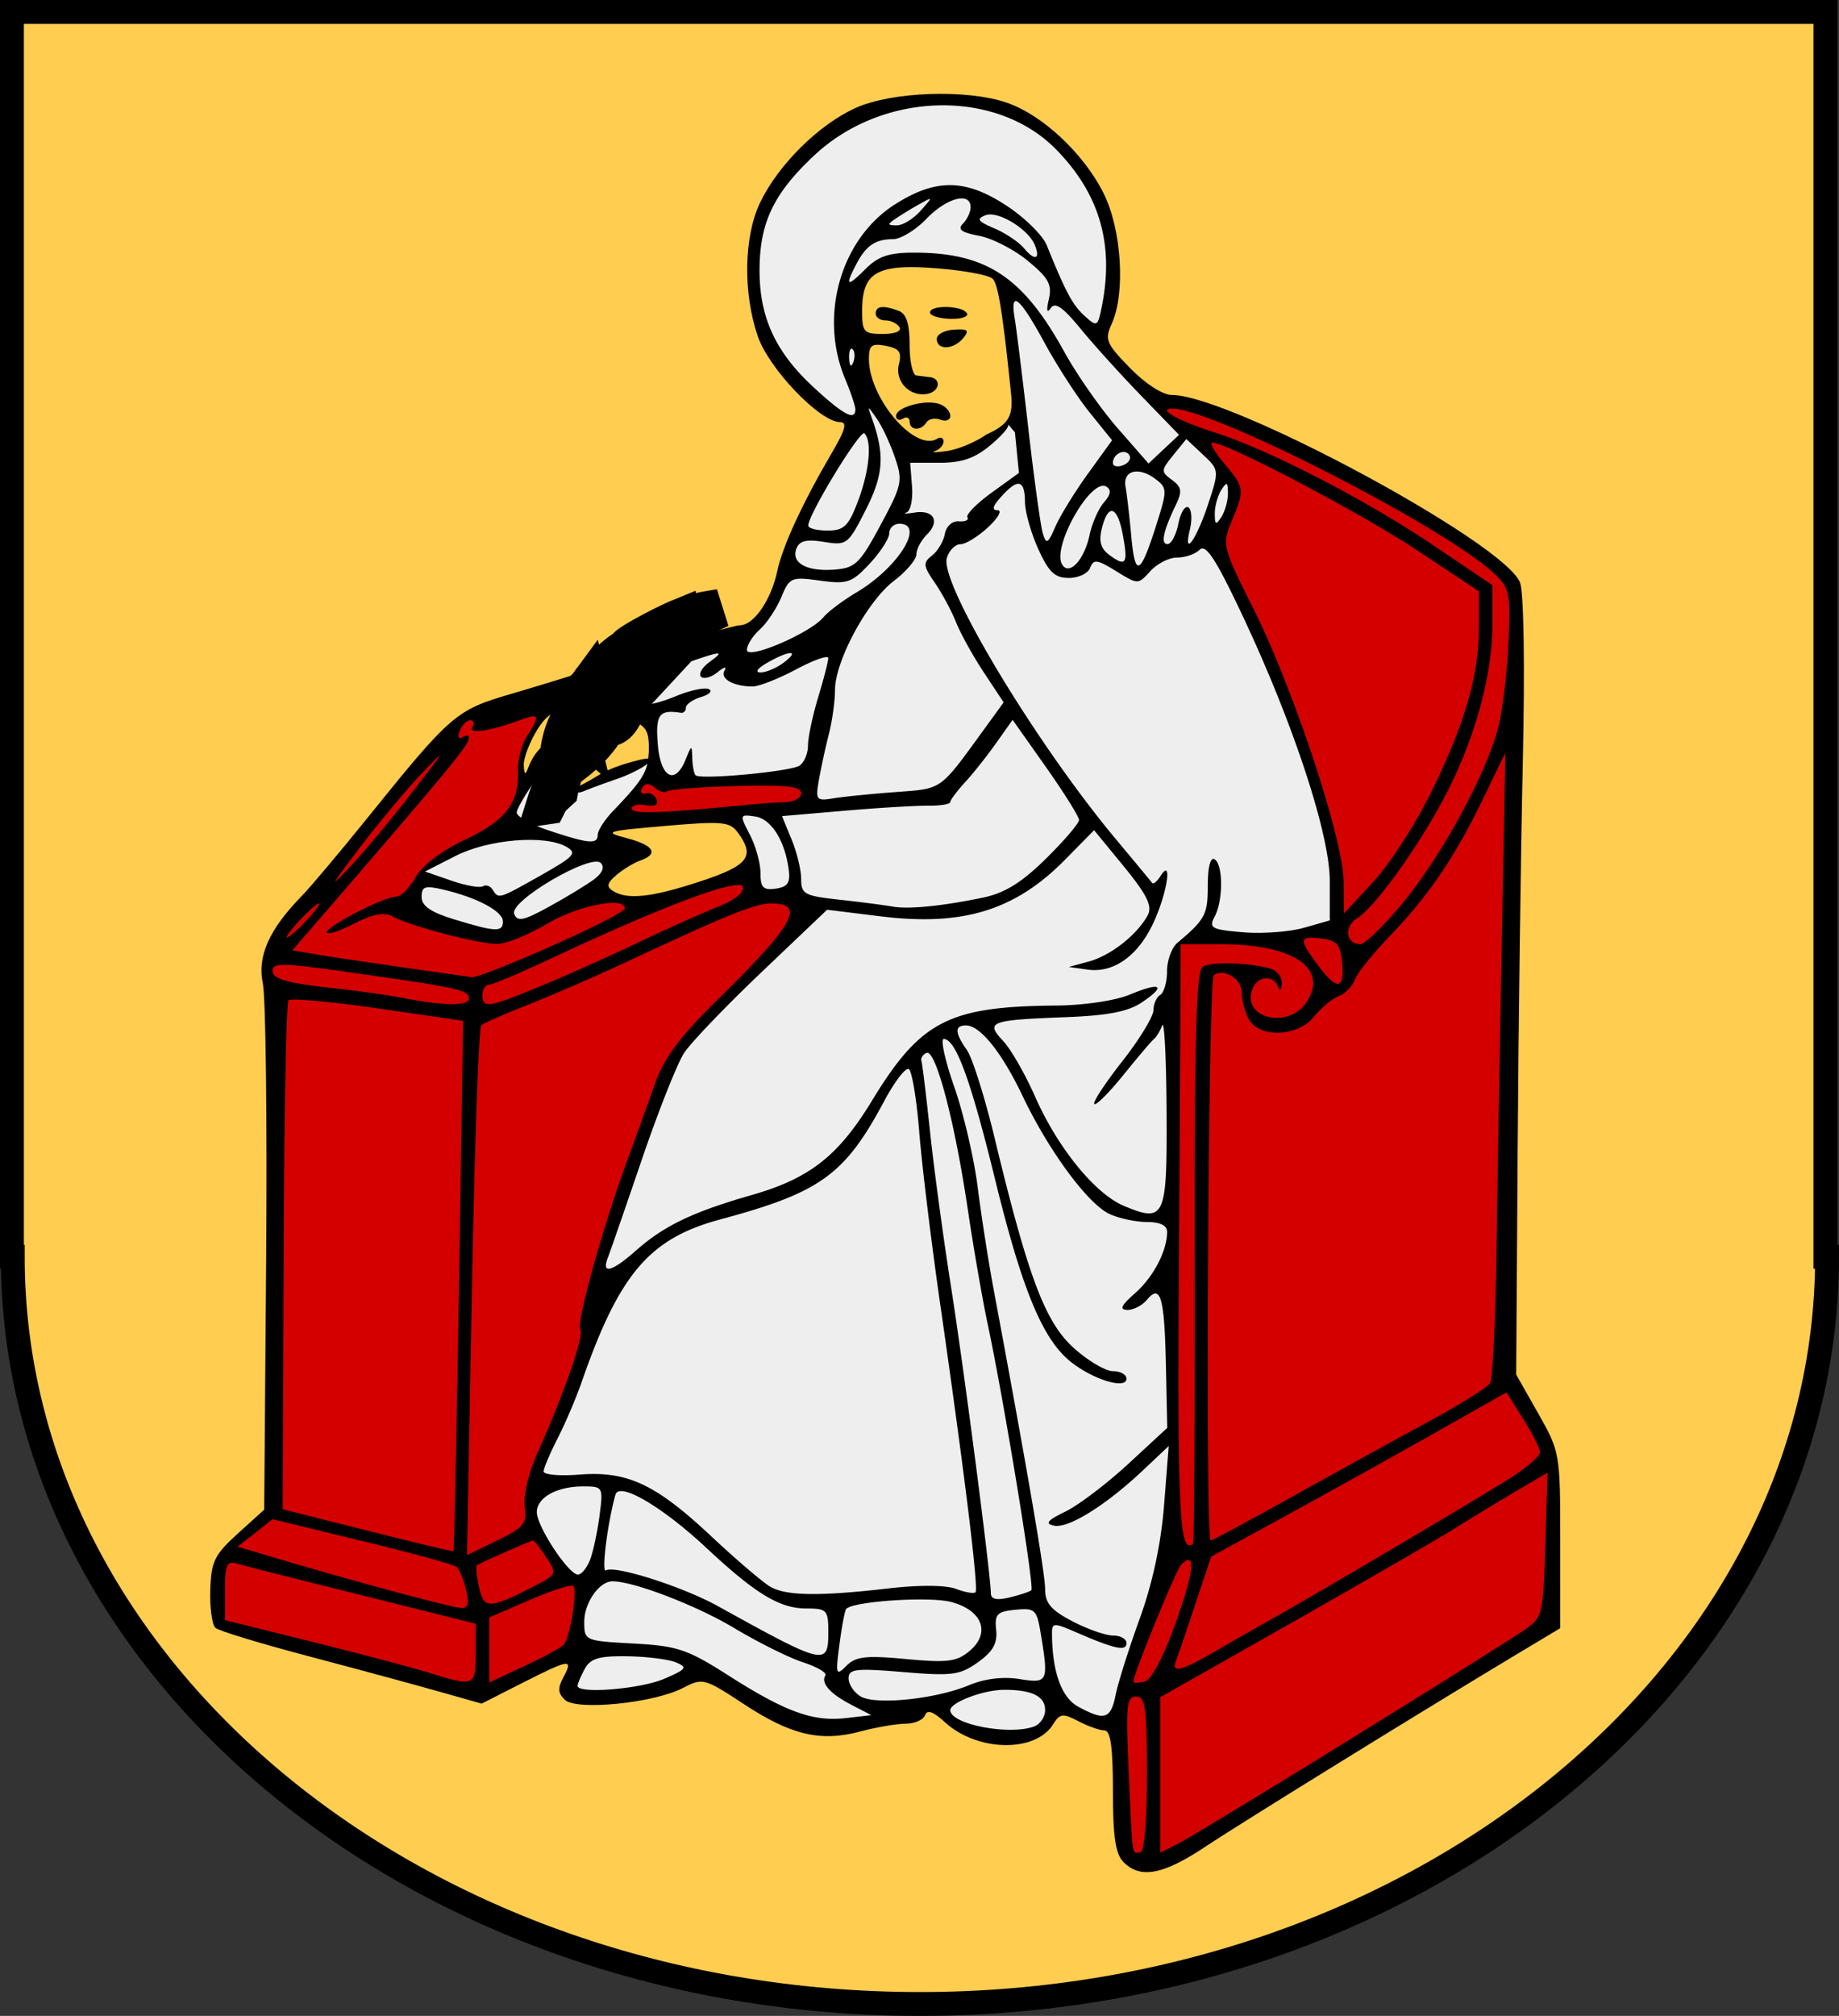
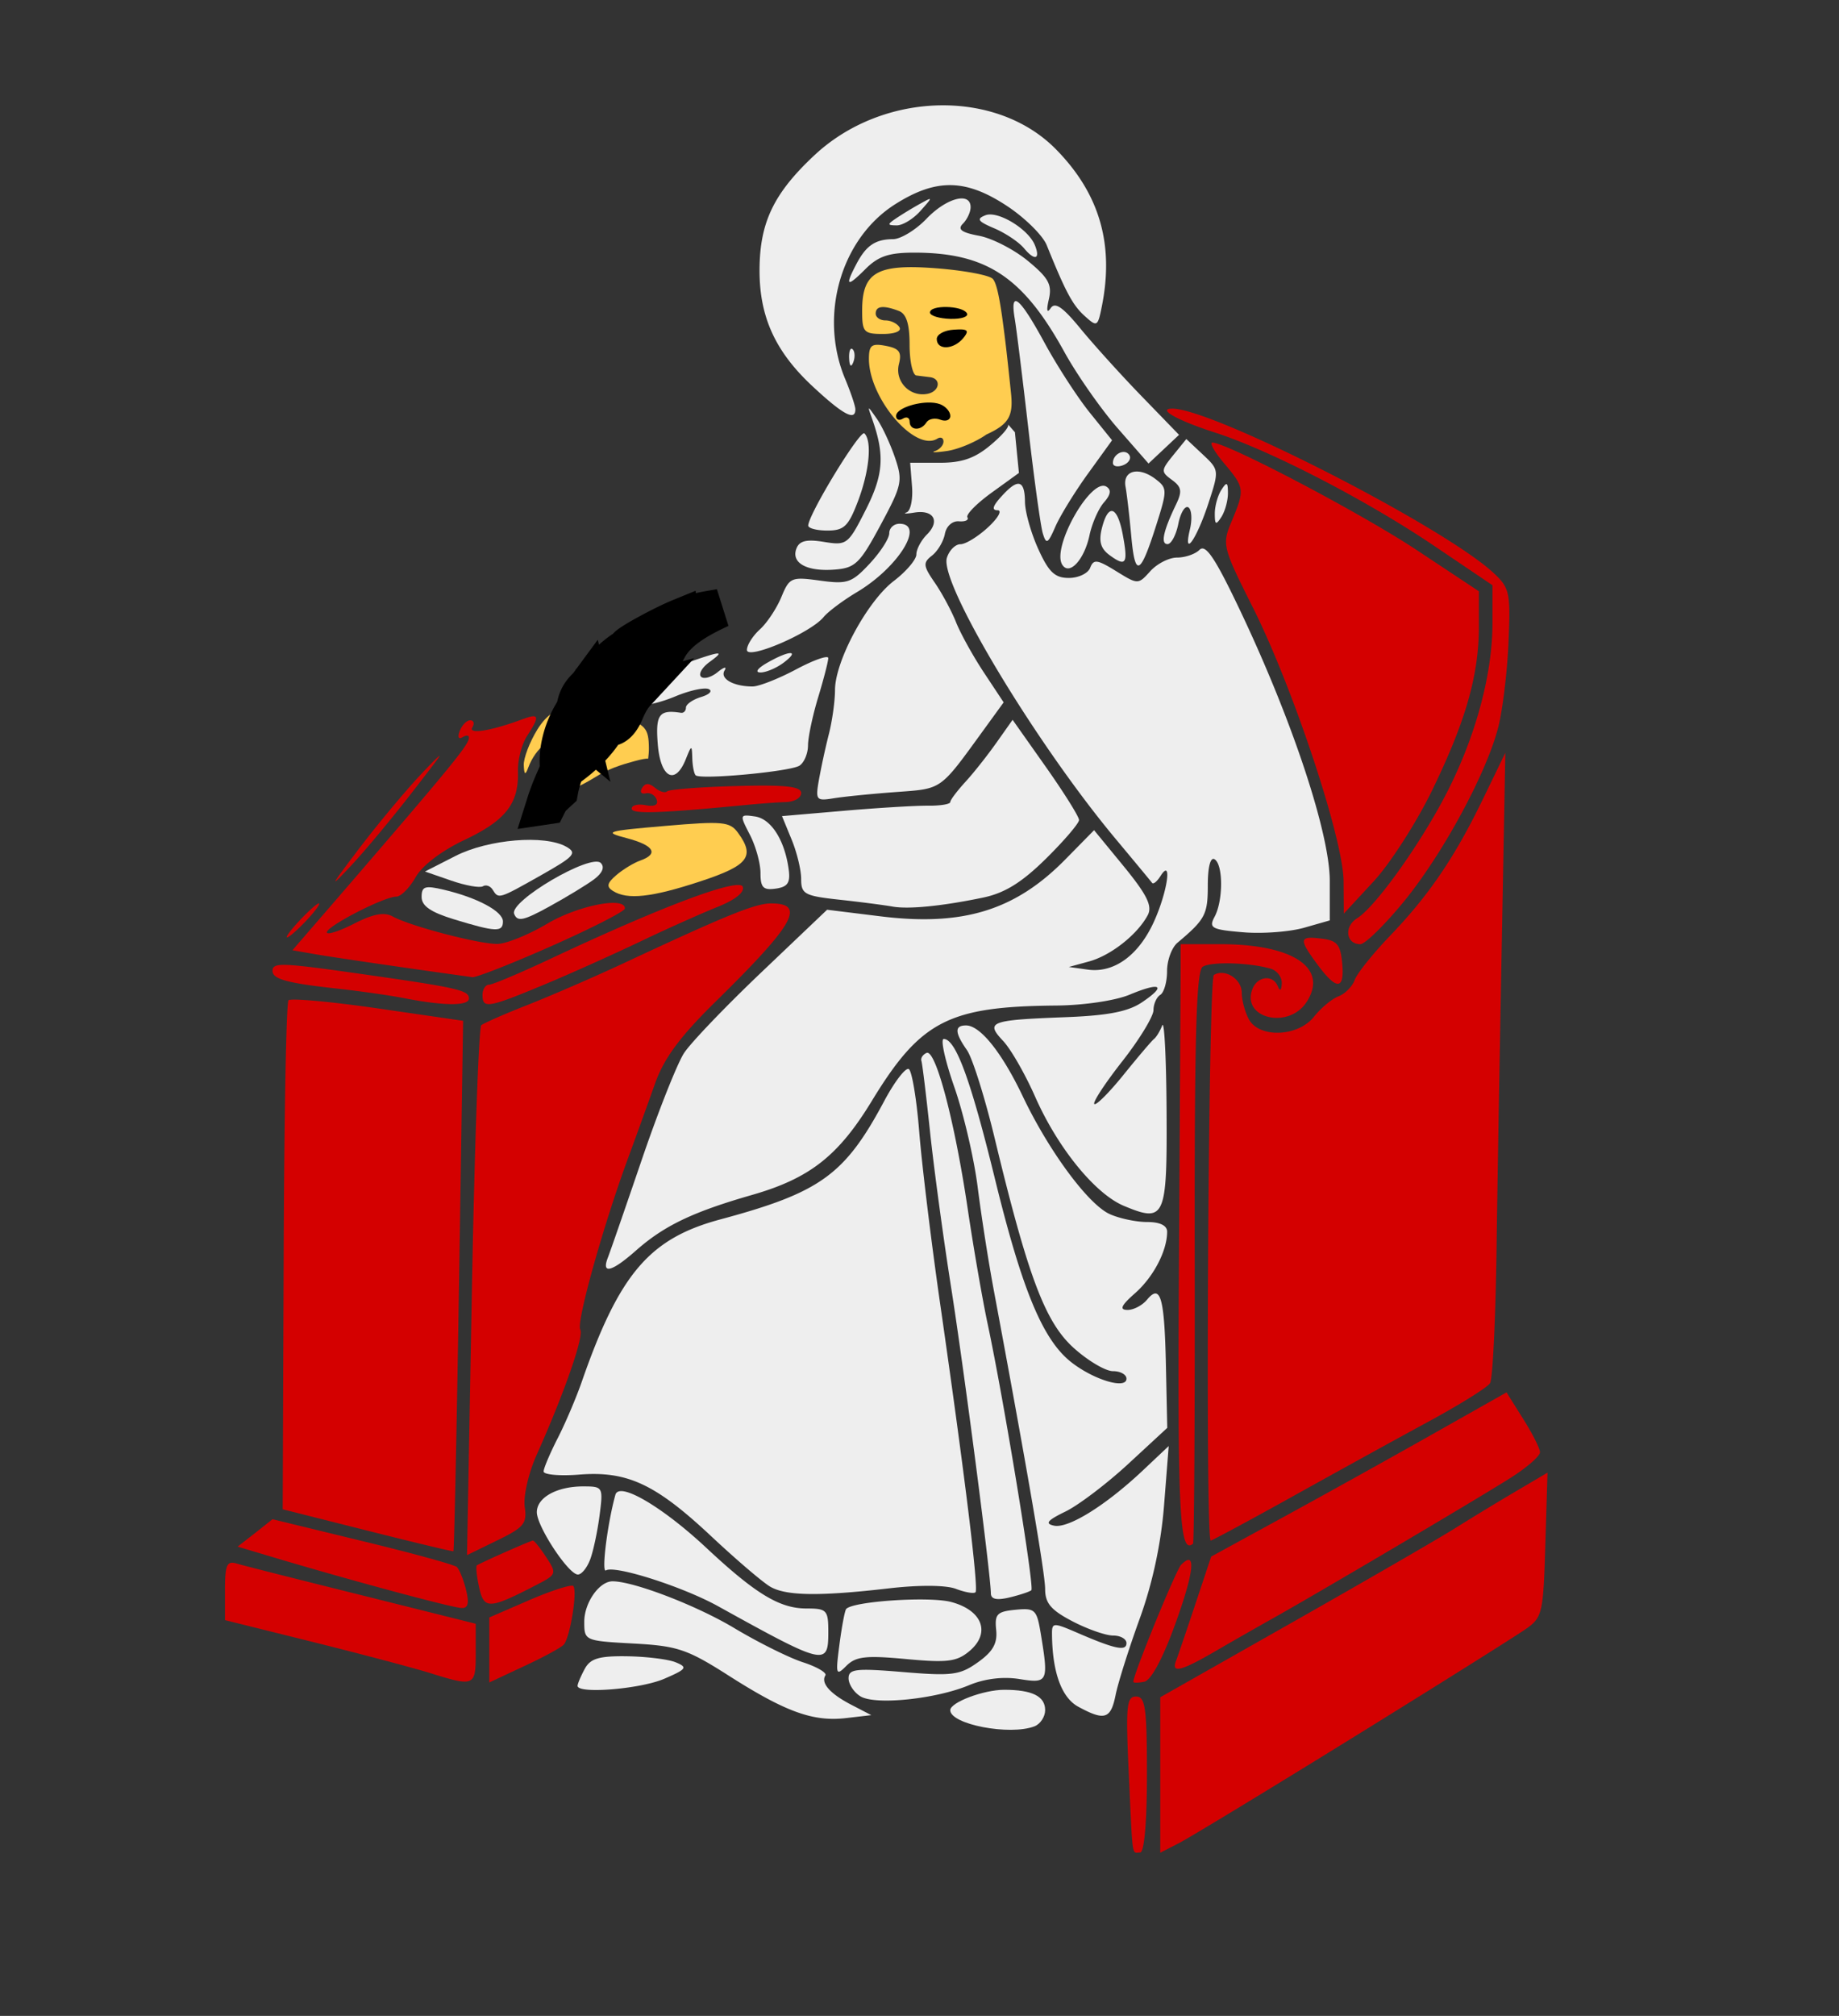
<svg xmlns="http://www.w3.org/2000/svg" version="1.0" width="237" height="259.741">
  <rect width="100%" height="100%" fill="#333333" stroke="none" />
-   <path d="M1.538 1.538V161.92h.105c0 53.148 52.375 96.283 116.91 96.283 64.534 0 116.91-43.135 116.91-96.283h-.212V1.538H1.538z" style="fill:#ffcd50;fill-opacity:1;stroke:#000;stroke-width:3.075" />
-   <path d="M407.74 237.342c-1.043-1.043-1.373-3.246-1.373-9.171 0-5.654-.3-7.8-1.092-7.804-.6-.003-2.112-.538-3.36-1.19-2.011-1.05-2.38-1.002-3.265.415-2.297 3.678-9.789 3.522-13.942-.291-1.5-1.377-2.283-1.651-2.554-.894-.214.6-1.333 1.092-2.488 1.092-1.154 0-3.79.452-5.856 1.005-5.128 1.371-8.918.476-15.044-3.552-5.07-3.334-5.253-3.382-7.838-2.045-3.755 1.942-13.664 2.938-15.178 1.526-.91-.85-.953-1.516-.188-2.947 1.294-2.417.813-2.346-5.358.79l-5.193 2.639-5.834-1.65c-3.208-.907-10.746-2.947-16.752-4.532-6.005-1.585-11.277-3.195-11.716-3.578-.439-.382-.74-2.576-.67-4.875.112-3.678.538-4.553 3.539-7.27l3.411-3.09.252-32.286c.138-17.757-.055-33.745-.43-35.529-.734-3.489.808-6.946 5.023-11.262 1.123-1.15 4.895-5.628 8.381-9.951 10.862-13.471 11.473-14 18.572-16.07 3.516-1.025 11.307-3.43 17.313-5.344 6.006-1.914 11.51-3.492 12.229-3.508 1.777-.037 3.998-3.277 4.78-6.972.681-3.218 3.253-8.784 7.061-15.283 1.735-2.96 1.987-3.92 1.028-3.92-2.585 0-9.178-6.887-10.606-11.078-1.925-5.647-1.787-12.886.329-17.253 2.355-4.862 7.537-9.993 12.255-12.133 4.685-2.126 14.391-2.462 19.548-.678 4.561 1.578 9.823 6.49 12.4 11.577 2.362 4.66 2.896 12.923 1.091 16.884-.935 2.053-.729 2.554 2.361 5.718 1.982 2.03 4.21 3.468 5.37 3.468 7.537 0 42.947 19.07 44.887 24.173.492 1.295.637 10.787.356 23.29-.262 11.607-.56 34.075-.663 49.928l-.188 28.824 2.839 5.01c2.8 4.94 2.839 5.166 2.839 16.338v11.33l-4.802 2.877c-12.246 7.339-36.318 22.204-40.9 25.256-5.463 3.64-8.392 4.198-10.574 2.016z" style="fill:#000" transform="translate(-262.94 2.59)" />
  <path d="M414.031 50.063c-2.054 0 .69 1.54 5.438 3.062 7.024 2.252 19.344 8.596 28.125 14.5l7.687 5.188v4.874c0 6.47-2.076 14.291-5.687 21.47-3.329 6.616-9.32 15.043-11.75 16.562-1.73 1.08-1.448 3.344.406 3.344.614 0 3.13-2.467 5.594-5.47 5.024-6.123 10.676-16.569 12.187-22.5.551-2.161 1.146-7.03 1.313-10.843.284-6.507.16-7.086-1.938-9.031-6.442-5.97-36.157-21.156-41.375-21.156zm5.156 4.374c-.403-.006.257 1.179 1.5 2.657 2.64 3.136 2.7 3.371 1 7.437-1.262 3.023-1.236 3.282 2.688 11.094 5.19 10.333 11.673 29.848 11.719 35.313l.031 4.187 3.875-4.188c2.123-2.306 5.501-7.576 7.5-11.687 4.325-8.894 6.017-14.82 6.031-21.063v-4.593l-8.062-5.344c-7.2-4.762-24.366-13.78-26.281-13.813zM331.47 89.72c-.307.047-.738.194-1.313.406-4.005 1.475-6.917 1.927-6.344 1 .31-.5.177-.906-.28-.906-.458 0-1.058.63-1.344 1.375-.299.777-.152 1.118.343.812.475-.293.844-.281.844.031 0 .907-1.961 3.331-16.938 20.688l-5.812 6.719 2.875.5c2.238.396 12.257 1.857 20.313 2.969.48.066 5.096-1.744 10.25-4.032 5.153-2.288 9.395-4.452 9.406-4.812.05-1.592-6.048-.395-10.031 1.969-2.403 1.424-5.28 2.585-6.407 2.593-2.395.018-11.239-2.3-13.469-3.531-1.113-.614-2.507-.35-5.03.938-1.917.977-3.483 1.463-3.47 1.093.03-.811 7.382-4.586 8.938-4.594.606-.003 1.717-1.124 2.5-2.5.866-1.521 3.34-3.405 6.313-4.812 5.297-2.506 6.998-4.68 6.875-8.813-.044-1.461.493-3.53 1.187-4.593 1.281-1.964 1.515-2.642.594-2.5zm125.469 4.687-2.907 6c-3.641 7.503-6.931 12.34-11.969 17.594-2.168 2.263-4.22 4.805-4.53 5.656-.312.852-1.243 1.801-2.094 2.125-.852.324-2.281 1.519-3.157 2.625-2.063 2.608-7.08 2.79-8.406.313-.497-.93-.906-2.466-.906-3.406 0-1.766-2.19-3.15-3.594-2.282-.723.447-1.126 72.875-.406 72.875.163 0 4.759-2.463 10.219-5.5 5.459-3.036 13.347-7.393 17.53-9.656 4.185-2.263 7.903-4.562 8.25-5.125.349-.563.723-8.506.844-17.656.122-9.15.445-27.194.688-40.094l.438-23.469zm-137.375.406c-.106.012-.96.86-2.47 2.47-2.069 2.206-5.666 6.546-8 9.624-3.68 4.854-3.797 5.121-.874 2 1.853-1.98 5.45-6.32 8-9.625 2.39-3.098 3.48-4.484 3.344-4.469zm26.812 3.626c-.273.004-.486.174-.688.5-.318.515-.107.819.47.687.575-.132 1.192.233 1.406.813.245.667-.262.939-1.407.718-.994-.191-1.812.001-1.812.438 0 .712 3.38.625 14.406-.438 1.922-.185 4.388-.378 5.469-.406 1.08-.028 1.969-.536 1.969-1.156 0-.859-1.991-1.083-8.407-.906-4.632.127-8.627.439-8.875.687-.248.248-.96.03-1.562-.469-.38-.315-.696-.473-.969-.469zm11.688 13c-2.377-.014-11.443 3.52-24.032 9.437-3.991 1.876-7.61 3.406-8.062 3.406-.452 0-.844.592-.844 1.313 0 1.802.66 1.713 8-1.344 3.533-1.472 9.168-4.018 12.531-5.625 3.363-1.607 7.77-3.57 9.781-4.375 2.272-.909 3.488-1.894 3.22-2.594-.058-.15-.255-.217-.594-.219zm-54.032 2.374c-.24 0-1.34.987-2.469 2.188-1.128 1.201-1.865 2.188-1.625 2.188s1.372-.987 2.5-2.188c1.129-1.201 1.834-2.188 1.594-2.188zm58.281 0c-2.046 0-5.738 1.505-18.968 7.688-4.01 1.874-9.65 4.306-12.531 5.438-2.883 1.13-5.514 2.298-5.844 2.562-.33.264-.876 15.73-1.219 34.375l-.625 33.906 3.906-1.906c3.437-1.67 3.846-2.172 3.531-4.313-.196-1.34.482-4.341 1.532-6.687 3.551-7.938 6.136-15.33 5.625-16.156-.54-.875 2.959-13.407 6.187-22.156a1038.03 1038.03 0 0 0 3.469-9.594c1.138-3.2 3.225-6.028 7.781-10.5 10.165-9.977 11.692-12.656 7.156-12.656zm69.282 4.438c-1.124.12-.692.97 1.156 3.469 2.481 3.356 3.496 3.246 3.156-.281-.228-2.366-.686-2.864-2.687-3.094-.725-.084-1.25-.134-1.625-.094zm-16.5.813v2.812c-.005 1.561-.103 18.86-.219 38.438-.19 32.304.073 37.437 1.813 36 .148-.123.248-16.738.218-36.938-.041-28.308.198-36.89 1.031-37.406 1.114-.688 6.041-.54 8.75.25.841.245 1.476 1.098 1.438 1.906-.043.909-.228 1.05-.5.375-.627-1.553-2.636-1.337-3.281.344-1.447 3.77 4.64 5.242 6.969 1.687 2.875-4.388-1.716-7.469-11.094-7.469h-5.125zM299.03 121.75c-.794.069-.969.34-.969.75 0 1.068 1.91 1.585 8.282 2.281 2.882.315 6.828.875 8.75 1.25 5.072.991 8.281 1.012 8.281.031 0-1.046-1.384-1.377-13.188-3.062-6.78-.968-9.831-1.365-11.156-1.25zm1.438 4.469c-.182.013-.307.025-.344.062-.296.296-.561 15.173-.625 33.063l-.125 32.531 10.906 2.75c6.005 1.515 11.001 2.714 11.094 2.656.093-.058.422-15.45.719-34.219l.531-34.125-10.969-1.593c-5.28-.765-9.915-1.221-11.187-1.125zm156.625 50.594-10.344 5.843a1777.016 1777.016 0 0 1-19.031 10.563l-8.688 4.75-2.062 6.187c-1.13 3.4-2.238 6.65-2.469 7.25-.625 1.624.599 1.348 4.969-1.187a621.29 621.29 0 0 1 7.437-4.25c5.531-3.085 26.694-15.586 30.781-18.188 2.042-1.3 3.72-2.766 3.72-3.25s-.971-2.402-2.157-4.281l-2.156-3.438zm5.281 10.343-4.188 2.469a367.175 367.175 0 0 0-7.718 4.688c-1.922 1.213-11.262 6.618-20.75 12l-17.25 9.78v20.032l2.437-1.25c1.337-.691 11.466-6.831 22.5-13.656s21.05-13.118 22.25-13.969c2.06-1.46 2.177-2.06 2.438-10.813l.281-9.28zm-164.313 6-2.25 1.781-2.25 1.75 5.97 1.782c9.996 2.948 21.62 6.058 22.874 6.125.862.046 1.025-.6.594-2.344-.326-1.321-.861-2.638-1.188-2.938-.326-.299-5.82-1.807-12.187-3.343l-11.563-2.813zm33.563 2.75c-.274 0-6.47 2.736-7.219 3.188-.166.1-.037 1.392.281 2.844.632 2.874 1.29 2.835 7.438-.344 2.541-1.314 2.592-1.436 1.219-3.531-.778-1.188-1.55-2.157-1.719-2.157zm84.406 2.5c-.212.041-.505.25-.875.625-.668.679-6.156 14.107-6.156 15.063 0 .166.63.155 1.406 0 .88-.176 2.398-3.005 4.031-7.531 1.964-5.441 2.516-8.335 1.594-8.157zm-123.344.375c-.612.136-.75 1.044-.75 3.5v3.875l11.313 2.813c6.225 1.554 13.032 3.356 15.094 4 5.74 1.792 5.906 1.713 5.906-2.531v-3.813l-14.625-3.656c-8.047-2-15.316-3.84-16.156-4.094-.324-.097-.577-.139-.781-.094zm43.938 2.938c-.679.016-2.942.767-5.438 1.844l-5.187 2.25v8.375l4.469-2.094c2.458-1.139 4.763-2.381 5.125-2.781.816-.904 1.8-6.982 1.219-7.563-.03-.03-.091-.034-.188-.031zM409.344 216c-1.225 0-1.337 1.23-.938 9.844.529 11.4.37 10.25 1.469 10.25.532 0 .875-3.917.875-10.031 0-8.625-.207-10.063-1.406-10.063z" style="fill:#d40000" transform="translate(-262.94 2.59)" />
  <path d="M396.251 219.842c.76-.292 1.382-1.232 1.382-2.09 0-1.789-1.674-2.62-5.271-2.62-2.662 0-6.958 1.621-6.958 2.626 0 1.83 7.668 3.304 10.847 2.084zM327.756 116.134c0-1.3-3.31-3.072-7.643-4.092-2.415-.569-2.839-.43-2.839.936 0 1.153 1.167 1.96 4.15 2.874 5.396 1.652 6.332 1.694 6.332.282zM339.5 110.706c1.081-.807 1.396-1.574.866-2.105-1.266-1.266-11.796 4.91-11.167 6.55.407 1.062 1.198.898 4.547-.945 2.23-1.226 4.82-2.8 5.755-3.5zM332.662 110.182c4.301-2.427 4.688-2.863 3.263-3.671-2.785-1.58-10.052-.974-14.294 1.19l-3.92 2.001 3.376 1.17c1.857.643 3.697.971 4.089.73.392-.243.96-.042 1.26.447.757 1.223.745 1.227 6.226-1.867z" style="fill:#eee" transform="translate(-262.94 2.59)" />
  <path d="M353.192 110.971c6.204-2.042 7.098-3.198 4.852-6.27-1.043-1.427-1.967-1.513-9.39-.874-7.65.659-8.001.77-4.958 1.57 3.529.926 4.193 2.028 1.747 2.895-.84.299-2.225 1.142-3.077 1.874-1.2 1.03-1.298 1.491-.437 2.038 1.852 1.175 4.993.831 11.263-1.233zM337.503 88.44c-2.459-.088-4.015.871-5.312 2.97-1 1.618-1.788 3.69-1.75 4.593.052 1.233.201 1.326.562.344.969-2.633 3.2-4.375 5.625-4.375 1.367 0 2.47.346 2.47.781 0 .23-.196.38-.532.438.097.693-.24 2.656-.875 3.625-1.712 2.613-1.233 2.682 2.5.406 1.573-.959 3.66-1.5 4.562-1.75.881-.243 1.421-.336 1.72-.312.048-.412.098-.852.093-1.344-.025-2.58-.415-3.009-3.531-4.094-2.253-.784-4.056-1.228-5.532-1.281z" style="fill:#ffcd50" transform="translate(-262.94 2.59)" />
-   <path d="M346.378 95.816c-.724.592-2.41 1.454-4.218 2.062a85.187 85.187 0 0 0-4.063 1.5c-.792.323-1.678.189-1.969-.28-.732-1.185.86-2.564 1.344-4.095.285-.9.547-1.466.719-1.78a3.174 3.174 0 0 1-.75-.095c-1.247-.326-2.474.636-4.781 3.782-1.708 2.328-3.114 4.671-3.125 5.187-.012.516 1.843 1.554 4.125 2.313 5.148 1.712 6.312 1.823 6.312.562 0-.545.888-1.938 1.969-3.062 2.943-3.061 4.058-4.457 4.437-6.094z" style="fill:#eee" transform="translate(-262.94 2.59)" />
  <path d="M393.24 48.136c-.155-1.509-.3-2.874-.437-4.11a184.01 184.01 0 0 0-.733-5.934c-.44-3.038-.803-4.368-1.2-4.764-.476-.477-3.788-1.088-7.358-1.358-7.57-.573-9.463.522-9.463 5.474 0 2.758.211 2.995 2.672 2.995 1.559 0 2.447-.364 2.132-.873-.297-.48-1.106-.874-1.798-.874s-1.259-.393-1.259-.873c0-.997.987-1.11 2.986-.344.97.373 1.381 1.675 1.381 4.368 0 2.11.394 3.886.874 3.946l1.747.218c1.507.189 1.258 1.843-.323 2.147-2.276.438-4.232-1.606-3.672-3.838.387-1.542.047-2.013-1.691-2.345-1.83-.35-2.175-.083-2.175 1.681 0 5.082 5.961 12.04 8.808 10.28.44-.272.8-.107.8.367 0 .473-.492 1.025-1.092 1.226-.6.201.087.2 1.528-.005 1.442-.203 3.733-1.16 5.092-2.125 2.86-1.308 3.478-2.347 3.181-5.259z" style="fill:#ffcd50" transform="translate(-262.94 2.59)" />
  <path d="M384.92 36.966c-1.114-.018-2.13.205-2.13.71 0 .407 1.171.777 2.621.818 1.45.042 2.406-.288 2.13-.737-.315-.509-1.508-.774-2.621-.791zm2.02 2.893c-.262-.02-.614.001-1.065.027-1.218.07-2.21.6-2.21 1.201-.002 1.469 2.154 1.407 3.411-.109.618-.744.649-1.06-.136-1.119zm-4.477 9.417c-1.843.06-4.04.866-4.04 1.72 0 .5.394.651.874.355.48-.297.873-.127.873.382 0 1.153 1.462 1.233 2.157.109.284-.46 1.096-.626 1.801-.355.706.27 1.283.056 1.283-.491s-.588-1.225-1.31-1.502c-.44-.168-1.023-.238-1.638-.218z" style="fill:#000" transform="translate(-262.94 2.59)" />
  <path d="M372.674 217.074c-2.762-1.43-3.977-2.802-3.363-3.796.213-.344-1.09-1.107-2.897-1.693-1.805-.587-5.792-2.572-8.859-4.41-4.855-2.91-12.952-6.02-15.677-6.02-1.711 0-3.64 2.76-3.64 5.209 0 2.442.05 2.465 6.332 2.807 5.693.31 6.937.73 12.314 4.159 7.317 4.664 10.858 5.942 15.094 5.448l3.252-.38-2.556-1.324zm34.04-1.279c.312-1.556 1.709-5.978 3.105-9.826 1.651-4.553 2.748-9.66 3.139-14.62l.6-7.624-3.323 3.134c-4.773 4.502-9.611 7.513-11.45 7.126-1.22-.256-.879-.68 1.468-1.82 1.681-.818 5.32-3.578 8.087-6.133l5.03-4.647-.172-8.016c-.188-8.826-.693-10.595-2.43-8.503-.616.743-1.76 1.339-2.542 1.324-1.053-.02-.797-.578.988-2.15 2.375-2.089 4.14-5.47 4.14-7.924 0-.806-.92-1.254-2.578-1.254-1.419 0-3.593-.461-4.832-1.026-2.769-1.261-7.84-8.127-11.177-15.133-2.705-5.678-5.498-9.17-7.331-9.17-1.5 0-1.465.92.119 3.18.702 1.003 2.308 6.102 3.568 11.331 4.31 17.884 6.506 23.714 10.178 27.031 1.829 1.652 4.11 3.004 5.069 3.004.96 0 1.744.435 1.744.968 0 1.413-4.183.168-7.102-2.113-3.667-2.865-6.322-9.232-9.841-23.6-3.136-12.804-5.059-18.055-6.61-18.055-.438 0 .177 2.79 1.368 6.198 1.191 3.409 2.544 9.207 3.008 12.884.463 3.677 1.393 9.633 2.067 13.236 4.258 22.767 6.628 36.55 6.628 38.562 0 1.817.758 2.709 3.521 4.15 1.937 1.009 4.295 1.835 5.241 1.835.946 0 1.72.438 1.72.975 0 1.083-1.468.775-6.332-1.329-3.083-1.333-3.275-1.326-3.266.123.03 4.921 1.22 8.225 3.386 9.402 3.398 1.847 4.19 1.597 4.813-1.52zm-18.89-1.255c2.013-.841 4.377-1.13 6.488-.793 3.688.59 3.785.383 2.753-5.868-.512-3.095-.735-3.304-3.266-3.057-2.367.23-2.686.564-2.478 2.592.18 1.737-.417 2.795-2.353 4.173-2.324 1.655-3.321 1.786-9.629 1.26-6.103-.51-7.037-.402-7.037.805 0 .766.688 1.812 1.529 2.324 1.903 1.16 9.692.36 13.992-1.436zm6.27-154.79c-.494.05-1.181.613-2.125 1.656-1.092 1.207-1.254 1.75-.469 1.75.625 0 .077.987-1.219 2.188-1.296 1.2-2.899 2.187-3.562 2.187-.664 0-1.441.776-1.75 1.75-1.005 3.167 11.386 23.807 21.75 36.219 2.406 2.882 4.52 5.43 4.687 5.656.167.227.647-.168 1.094-.875 1.545-2.443.907 2.018-.844 5.875-1.972 4.344-5.127 6.641-8.5 6.188l-2.469-.344 2.625-.719c2.79-.767 6.189-3.446 7.532-5.937.632-1.174-.041-2.579-3.031-6.25l-3.875-4.719-3.688 3.75c-6.459 6.581-13.207 8.668-23.875 7.344l-6.844-.844-8.437 8.031c-4.644 4.419-9.137 9.112-10 10.438-.864 1.326-3.304 7.461-5.406 13.625-2.103 6.163-4.079 11.878-4.407 12.719-.857 2.2.48 1.868 3.625-.907 3.62-3.193 7.286-4.96 14.938-7.156 7.425-2.13 11.125-5.014 15.437-12.094 6.304-10.347 9.892-12.196 23.781-12.312 3.545-.03 7.614-.631 9.47-1.406 4.023-1.682 4.81-1.181 1.562 1-1.782 1.196-4.397 1.699-9.844 1.906-9.767.37-10.345.599-8.031 3.062 1.008 1.073 2.855 4.31 4.125 7.188 2.915 6.606 7.734 12.515 11.437 14.062 5.306 2.217 5.577 1.57 5.5-12.219-.038-6.794-.288-11.751-.562-11.03-.275.72-.758 1.51-1.063 1.75-.304.24-2.053 2.299-3.906 4.593-1.853 2.294-3.556 4.007-3.781 3.781-.226-.225 1.41-2.712 3.625-5.531 2.215-2.82 4-5.78 4-6.563 0-.782.394-1.671.875-1.968.48-.297.875-1.669.875-3.063 0-1.394.606-3.037 1.344-3.656 3.577-3.005 3.906-3.635 3.906-7.375 0-2.39.342-3.704.875-3.375 1.12.693 1.116 5.321 0 7.406-.774 1.447-.4 1.659 3.719 2 2.514.209 6.042-.074 7.843-.594l3.281-.937v-5.094c0-6.076-4.751-20.478-11.437-34.594-3.308-6.984-4.555-8.85-5.344-8.062-.565.565-1.876 1-2.906 1-1.03 0-2.572.794-3.438 1.75-1.57 1.736-1.579 1.747-4.406 0-2.433-1.504-2.908-1.573-3.344-.438-.278.727-1.51 1.313-2.75 1.313-1.804 0-2.588-.746-3.937-3.719-.927-2.041-1.708-4.772-1.719-6.094-.013-1.602-.303-2.377-.937-2.312zm-.656 30.406-2.032 2.875c-1.116 1.585-2.905 3.867-4 5.063-1.094 1.196-2 2.381-2 2.656 0 .275-1.282.485-2.844.469-1.56-.017-6.438.276-10.843.656l-8 .688 1.219 2.968c.682 1.633 1.25 3.943 1.25 5.125 0 1.97.426 2.186 5.03 2.688 2.763.3 5.79.703 6.75.875 2.06.367 6.377-.058 11.657-1.156 2.772-.577 4.967-1.921 8.094-5 2.355-2.32 4.281-4.576 4.281-5 0-.425-1.928-3.505-4.281-6.844l-4.281-6.063zm-13.563 45c-.559.22-1.803 1.91-2.969 4.094-5.096 9.548-8.22 11.801-21.156 15.281-9.115 2.452-12.998 6.995-17.844 20.938-.684 1.968-2.054 5.211-3.062 7.187S333 186.581 333 187c0 .419 2.072.604 4.594.406 6.193-.486 9.814 1.206 17 7.938 3.246 3.041 6.695 5.989 7.656 6.531 2.077 1.172 6.427 1.209 15.25.188 3.892-.451 7.341-.426 8.625.062 1.178.448 2.32.648 2.531.438.423-.423-1.38-15.111-4.562-37.22-1.141-7.926-2.351-17.876-2.688-22.093-.337-4.217-.942-7.846-1.344-8.094-.05-.03-.107-.031-.187 0zm-36.844 54.375c-.412-.01-.692.15-.781.469-1.032 3.719-1.829 10.127-1.219 9.75 1.137-.702 9.894 2.09 14.469 4.625 13.716 7.597 14.188 7.723 14.188 3.344 0-2.866-.183-3.06-2.844-3.063-3.445-.004-6.553-1.905-12.875-7.812-4.617-4.313-9.15-7.27-10.938-7.313zm.688 21.281c-3.648-.049-4.714.304-5.438 1.657-.497.929-.906 1.884-.906 2.156 0 1.071 8.094.413 11.156-.906 2.9-1.25 3.06-1.48 1.5-2.125-.96-.398-3.807-.748-6.312-.781zm35.99.359c5.292.496 6.518.345 8.142-1.004 2.802-2.326 1.722-5.271-2.329-6.348-2.822-.75-12.674-.093-13.533.903-.173.2-.562 2.255-.864 4.566-.513 3.917-.452 4.104.9 2.75 1.206-1.204 2.512-1.352 7.683-.867zm16.144-8.868c.423-.37-3.542-24.53-5.636-34.339-.666-3.122-1.824-9.804-2.572-14.848-1.67-11.263-4.128-20.561-5.298-20.041-.48.213-.778.675-.66 1.025.116.351.618 4.478 1.115 9.172.497 4.693 1.71 13.643 2.693 19.888 1.688 10.71 5.123 37.13 5.141 39.541.006.766.751.93 2.411.532 1.321-.317 2.584-.735 2.806-.93zm-56.846-3.986c.4-1.08.942-3.636 1.205-5.677.47-3.642.43-3.713-2.115-3.713-3.399 0-5.974 1.432-5.974 3.322 0 1.834 4.085 8.033 5.294 8.033.475 0 1.19-.884 1.59-1.965zm25.577-88.874c-.51-3.783-2.268-6.54-4.358-6.838-1.972-.28-1.986-.231-.647 2.359.753 1.454 1.368 3.674 1.368 4.933 0 1.873.357 2.237 1.966 2.008 1.538-.218 1.901-.753 1.67-2.462zm13.797-9.98c6.047-.447 5.613-.14 11.317-7.994l2.586-3.562-2.54-3.837c-1.397-2.11-3.014-5.028-3.593-6.483-.578-1.455-1.813-3.75-2.742-5.1-1.5-2.177-1.541-2.57-.358-3.494.733-.572 1.479-1.826 1.658-2.787.187-1.001.96-1.696 1.811-1.627.817.066 1.31-.166 1.094-.514-.216-.349 1.19-1.778 3.123-3.177l3.516-2.543-.515-5.24-.87-.997c.123.295-.6 1.243-2.253 2.635-2.033 1.71-3.695 2.292-6.551 2.292h-3.827l.238 3.024c.131 1.663-.18 3.178-.692 3.367-.511.188-.07.201.982.03 2.496-.409 3.367 1.09 1.638 2.82-.751.75-1.366 1.907-1.366 2.569 0 .661-1.31 2.202-2.91 3.422-3.41 2.602-7.57 10.31-7.576 14.041-.003 1.435-.357 3.984-.787 5.665a96.725 96.725 0 0 0-1.278 5.869c-.47 2.662-.37 2.79 1.878 2.425 1.306-.213 4.914-.574 8.017-.804zm-12.411-3.401c.6-.384 1.096-1.56 1.101-2.612.005-1.052.595-3.843 1.31-6.201.716-2.358 1.3-4.628 1.3-5.044 0-.416-1.863.236-4.141 1.45-2.278 1.212-4.8 2.204-5.606 2.204-2.479 0-4.248-1.006-3.618-2.057.33-.55-.075-.453-.9.216-.824.67-1.783.932-2.131.584-.348-.348.13-1.19 1.061-1.871 2.36-1.727 1.74-1.595-6.5 1.381-3.992 1.441-7.491 2.627-7.778 2.634-.286.007.07.394.79.86 1.924 1.243 5.462 1.057 9.146-.482 1.784-.746 3.7-1.166 4.255-.933.556.233.126.693-.954 1.021-1.081.329-1.966.945-1.966 1.37 0 .424-.295.724-.655.667-2.798-.441-3.28.211-2.975 4.034.345 4.344 2.233 5.374 3.603 1.966.759-1.887.792-1.893.845-.146.03 1.001.225 1.99.433 2.197.602.602 12.176-.47 13.38-1.238zm-2.017-13.288c2.157-1.632.739-1.613-2.132.028-1.267.724-1.634 1.25-.874 1.251.72.002 2.074-.573 3.006-1.279zm5.126-5.856c.572-.7 2.507-2.147 4.3-3.216 5.323-3.171 8.826-8.806 5.474-8.806-.72 0-1.31.548-1.31 1.218 0 .67-1.138 2.436-2.53 3.926-2.305 2.468-2.874 2.661-6.404 2.178-3.693-.507-3.926-.407-4.974 2.124-.605 1.461-1.85 3.335-2.767 4.165-.917.83-1.668 2.02-1.668 2.643 0 1.34 8.193-2.17 9.879-4.232zM373.176 50.154c0-.422-.597-2.195-1.326-3.94-3.398-8.132-.555-18.042 6.45-22.485 5.3-3.36 9.109-3.294 14.46.25 2.288 1.516 4.572 3.776 5.076 5.022 2.443 6.046 3.337 7.715 4.881 9.113 1.61 1.457 1.693 1.41 2.225-1.247 1.6-7.998-.303-14.508-5.907-20.213-7.72-7.86-22.305-7.504-31.138.759-5.191 4.855-7 8.571-7.07 14.528-.074 6.169 1.958 10.704 6.827 15.239 3.929 3.658 5.522 4.516 5.522 2.974z" style="fill:#eee" transform="translate(-262.94 2.59)" />
  <path d="M376.413 65.073c2.78-5.167 2.893-5.698 1.856-8.735-.608-1.778-1.657-4.02-2.333-4.98-1.228-1.748-1.228-1.748-.61 0 1.659 4.684 1.484 7.206-.817 11.746-2.268 4.475-2.436 4.604-5.377 4.127-2.257-.367-3.168-.147-3.554.858-.71 1.853 1.333 2.985 4.897 2.712 2.682-.205 3.271-.774 5.938-5.728zm26.938 1.291c.325-1.528 1.162-3.427 1.86-4.22.877-.996.975-1.625.315-2.032-1.968-1.216-7.08 7.807-5.694 10.05.91 1.472 2.843-.615 3.52-3.798zm8.614-1.338c1.414-4.455 1.41-4.73-.092-5.88-2.17-1.663-4.27-1.133-3.88.98.174.942.507 3.816.741 6.387.49 5.372 1.152 5.067 3.231-1.487zm-4.328 1.27c-.697-3.714-1.877-4.077-2.692-.827-.428 1.704-.16 2.628 1.011 3.484 2.107 1.54 2.386 1.1 1.68-2.658zm-4.477-7.87 3.097-4.288-2.882-3.574c-1.586-1.966-4.214-6.026-5.841-9.023-3.185-5.866-4.466-6.895-3.82-3.067.224 1.32 1.014 7.708 1.757 14.194.742 6.485 1.58 12.545 1.86 13.465.447 1.463.652 1.353 1.622-.873.61-1.401 2.503-4.477 4.207-6.835zm11.633 6.484c.287-1.433.868-2.392 1.292-2.13.424.262.517 1.533.207 2.825-.912 3.808.859 1.31 2.39-3.371 1.382-4.227 1.375-4.29-.73-6.263l-2.125-1.993-1.686 2.078c-1.592 1.962-1.6 2.14-.168 3.187 1.25.914 1.343 1.473.53 3.163-1.65 3.423-2.012 5.11-1.099 5.11.478 0 1.103-1.172 1.39-2.606zm-41.3-2.882c1.482-3.878 1.857-7.768.848-8.777-.529-.53-7.156 10.326-7.242 11.863-.02.36 1.088.655 2.464.655 2.142 0 2.708-.538 3.93-3.74zm47.696-1.063c0-1.446-.145-1.521-.846-.436-.466.72-.847 2.096-.847 3.057 0 1.446.146 1.521.847.437.465-.721.846-2.097.846-3.058zm-12.703-4.91c-.566-.915-2.119-.18-2.119 1.004 0 .437.588.57 1.305.294.718-.276 1.084-.86.814-1.297zm1.586-7.588c-2.649-2.734-6.201-6.66-7.895-8.726-2.28-2.781-3.275-3.46-3.838-2.62-.475.71-.561.278-.23-1.15.436-1.888-.033-2.747-2.7-4.945-1.775-1.463-4.607-2.92-6.293-3.235-2.28-.428-2.813-.829-2.079-1.563.543-.543.988-1.498.988-2.123 0-2.017-3.099-1.207-5.678 1.485-1.38 1.442-3.321 2.627-4.312 2.634-2.294.017-3.47.815-4.728 3.205-1.512 2.872-1.228 3.04 1.14.673 1.681-1.683 3.045-2.143 6.332-2.14 9.304.011 14.005 3.127 19.342 12.818 1.61 2.921 4.705 7.346 6.88 9.832l3.954 4.52 1.967-1.847 1.966-1.847-4.816-4.971zm-37.242-6.044c-.29-.29-.497.225-.459 1.146.042 1.018.25 1.225.528.528.252-.63.221-1.384-.069-1.674zm23.476-13.432c-.846-2.083-4.782-4.464-6.362-3.848-1.205.47-.991.786 1.138 1.689 1.441.611 3.168 1.77 3.837 2.576 1.37 1.651 2.134 1.422 1.387-.417zm-14.75-4.401c1.643-1.85 1.642-1.862-.082-.903a49.337 49.337 0 0 0-3.057 1.86c-1.149.78-1.139.892.083.903.766.008 2.141-.83 3.057-1.86z" style="fill:#eee" transform="translate(-262.94 2.59)" />
  <g style="fill:#eee;fill-rule:evenodd;stroke:#000;stroke-width:5">
    <path d="M72.421 99.396c2.827-1.9 4.468-3.678 5.495-5.31-1.472-.761-1.07-.743.199-.455.597.136 1.574.007 2.402-1.994.635-1.537 1.292-2.246 1.292-2.246-.93.243-2.622.184.173-.532 1.003-1.676 2.337-3.195 3.574-4.76-2.607 1.53-1.793.185.448-.513 1.227-2.315 3.876-3.848 6.833-5.21-2.122.385-4.47.638-5.238 1.803l-.058-.5c-1.997.816-6.633 3.302-6.712 3.71-.06.313-.304 1.028-.385 1.683a4.087 4.087 0 0 1-.143-1.274c-1.35.865-3.73 3.247-3.778 3.739-.028.284.1 2.404.386 3.313-.61-.701-.82-1.66-1.047-2.606-.434.59-2.399 1.731-1.422 5.729-.501-.416-.526-1.194-.743-1.826-1.128 1.963-1.97 4.754-1.54 7.346" />
    <path d="m78.038 90.51 5.248-6.553c-6.033 6.415-10.856 12.967-13.002 19.792l.19-.028s.296-.601.536-.871c.24-.27.994-.953.994-.953s.403-2.286 1.583-4.62c1.18-2.333 2.966-4.65 3.329-5.16.362-.51 1.122-1.607 1.122-1.607z" />
  </g>
</svg>